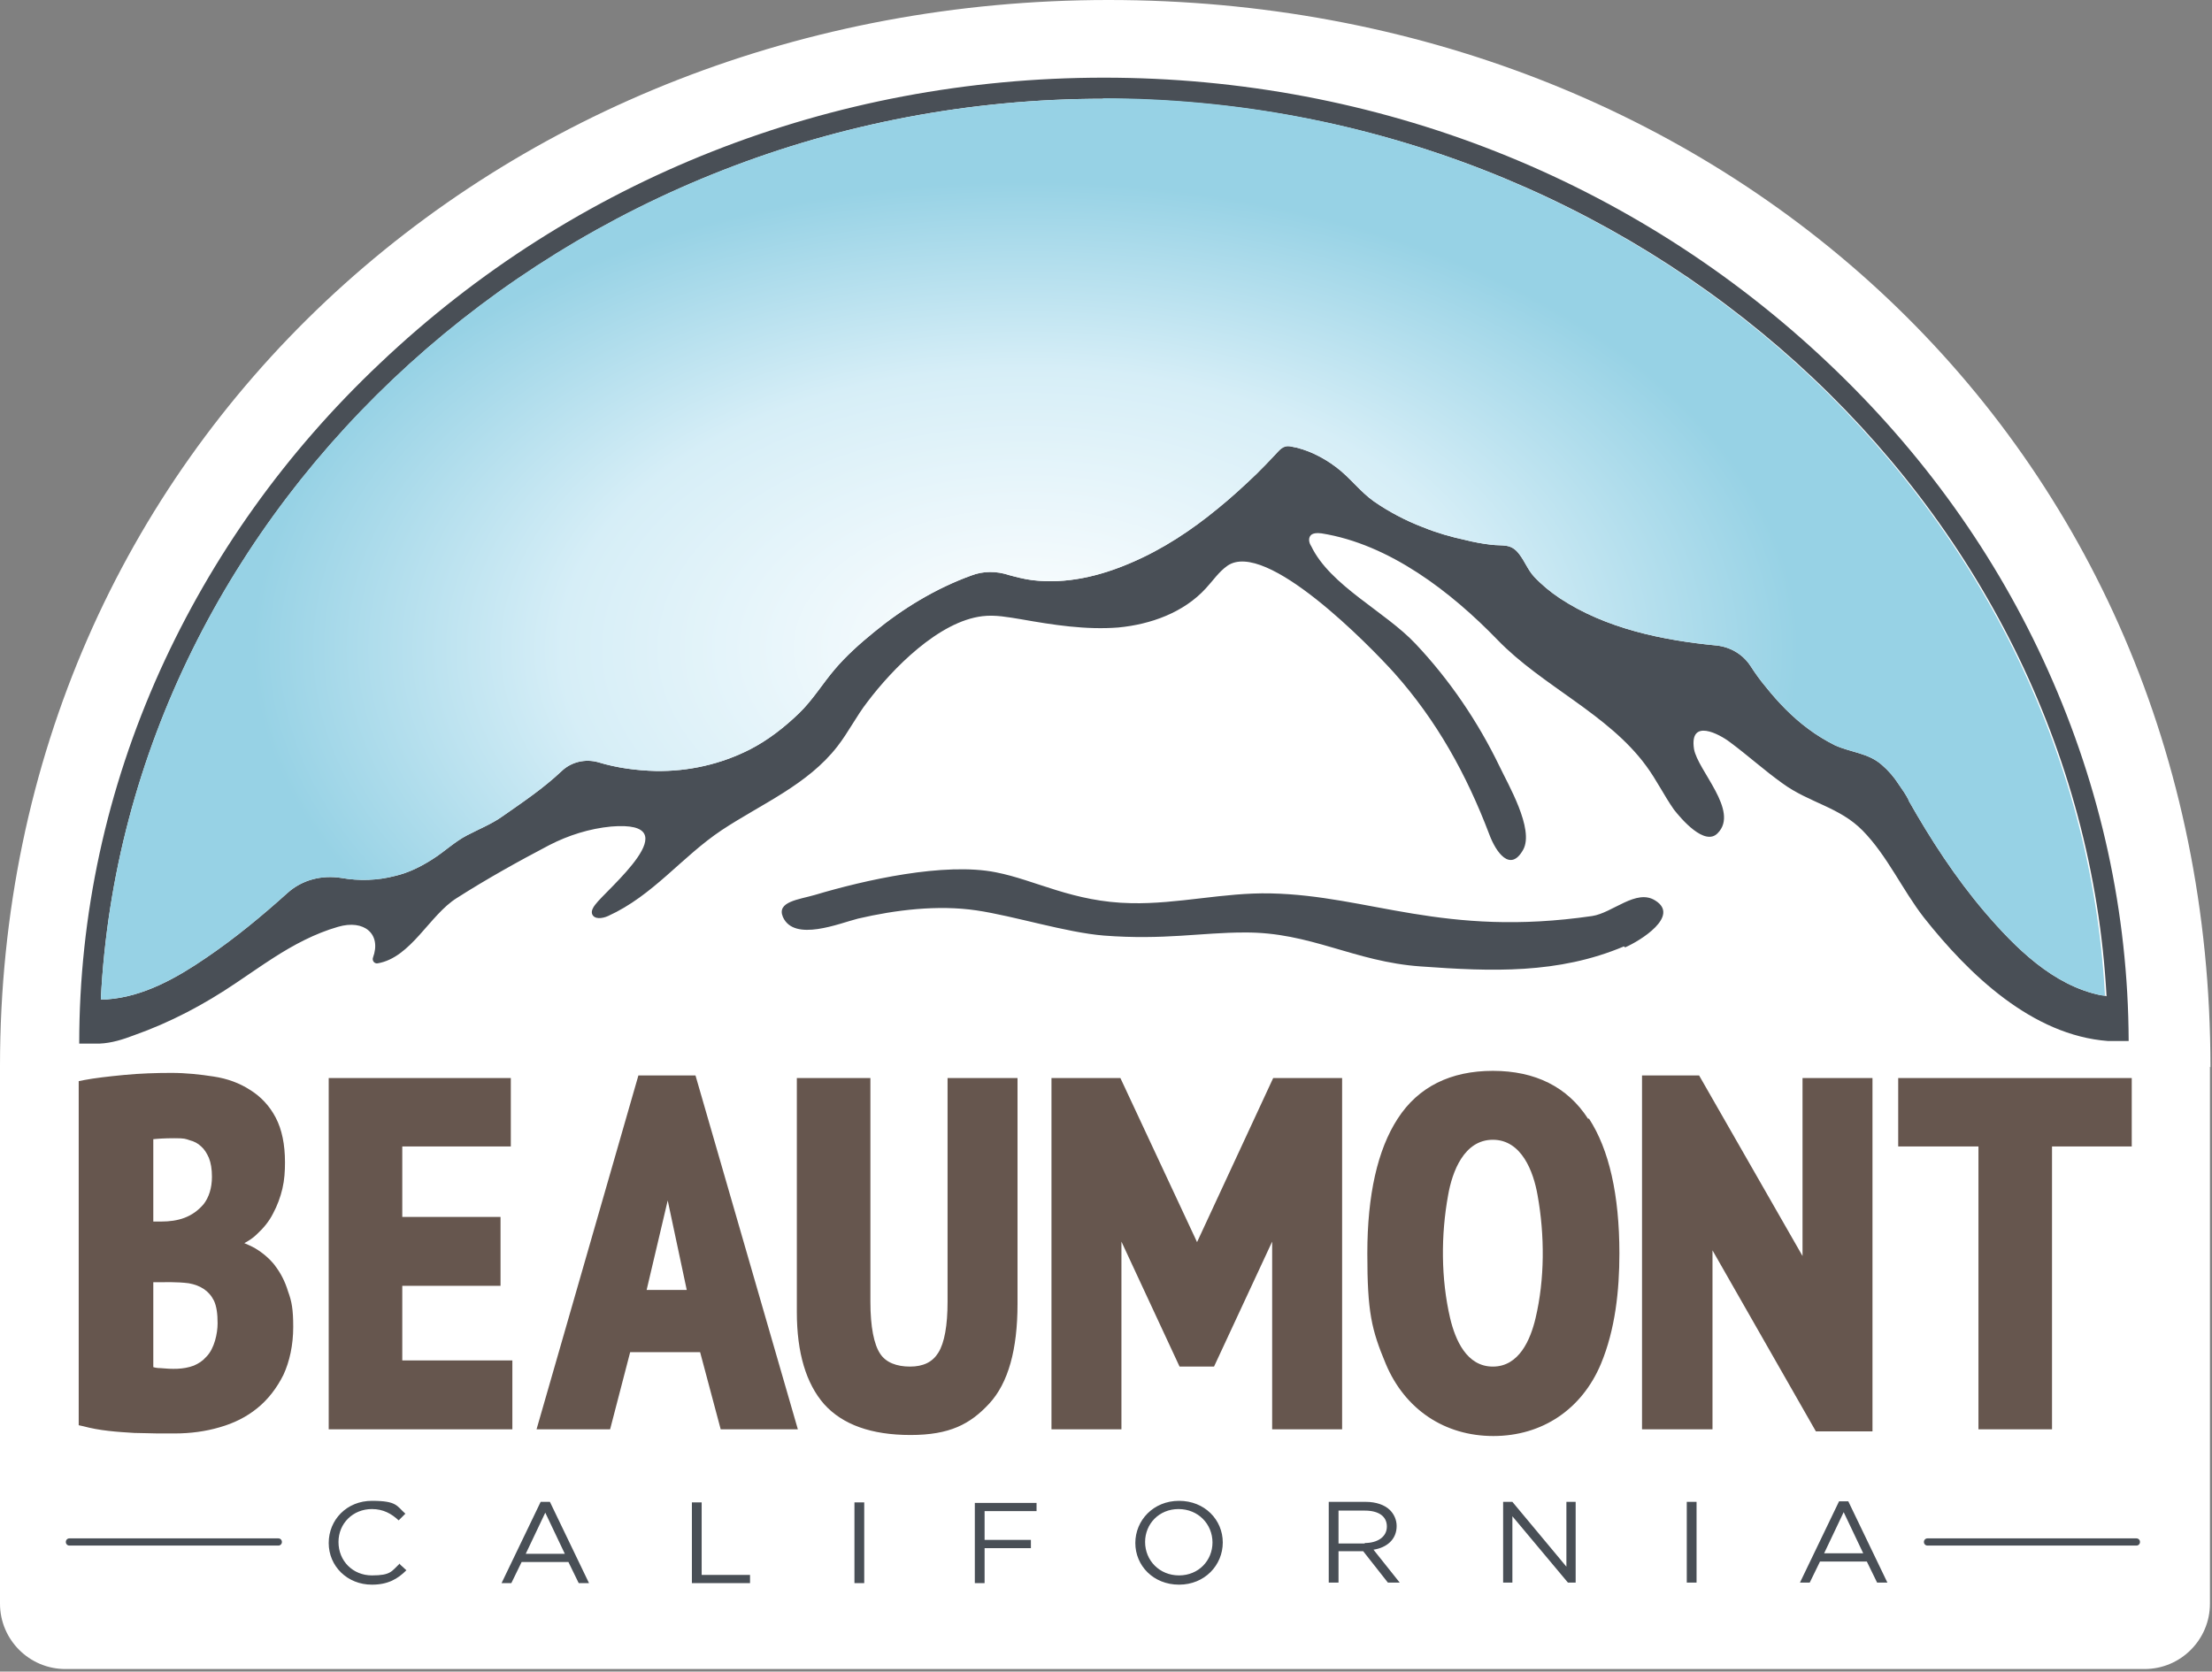
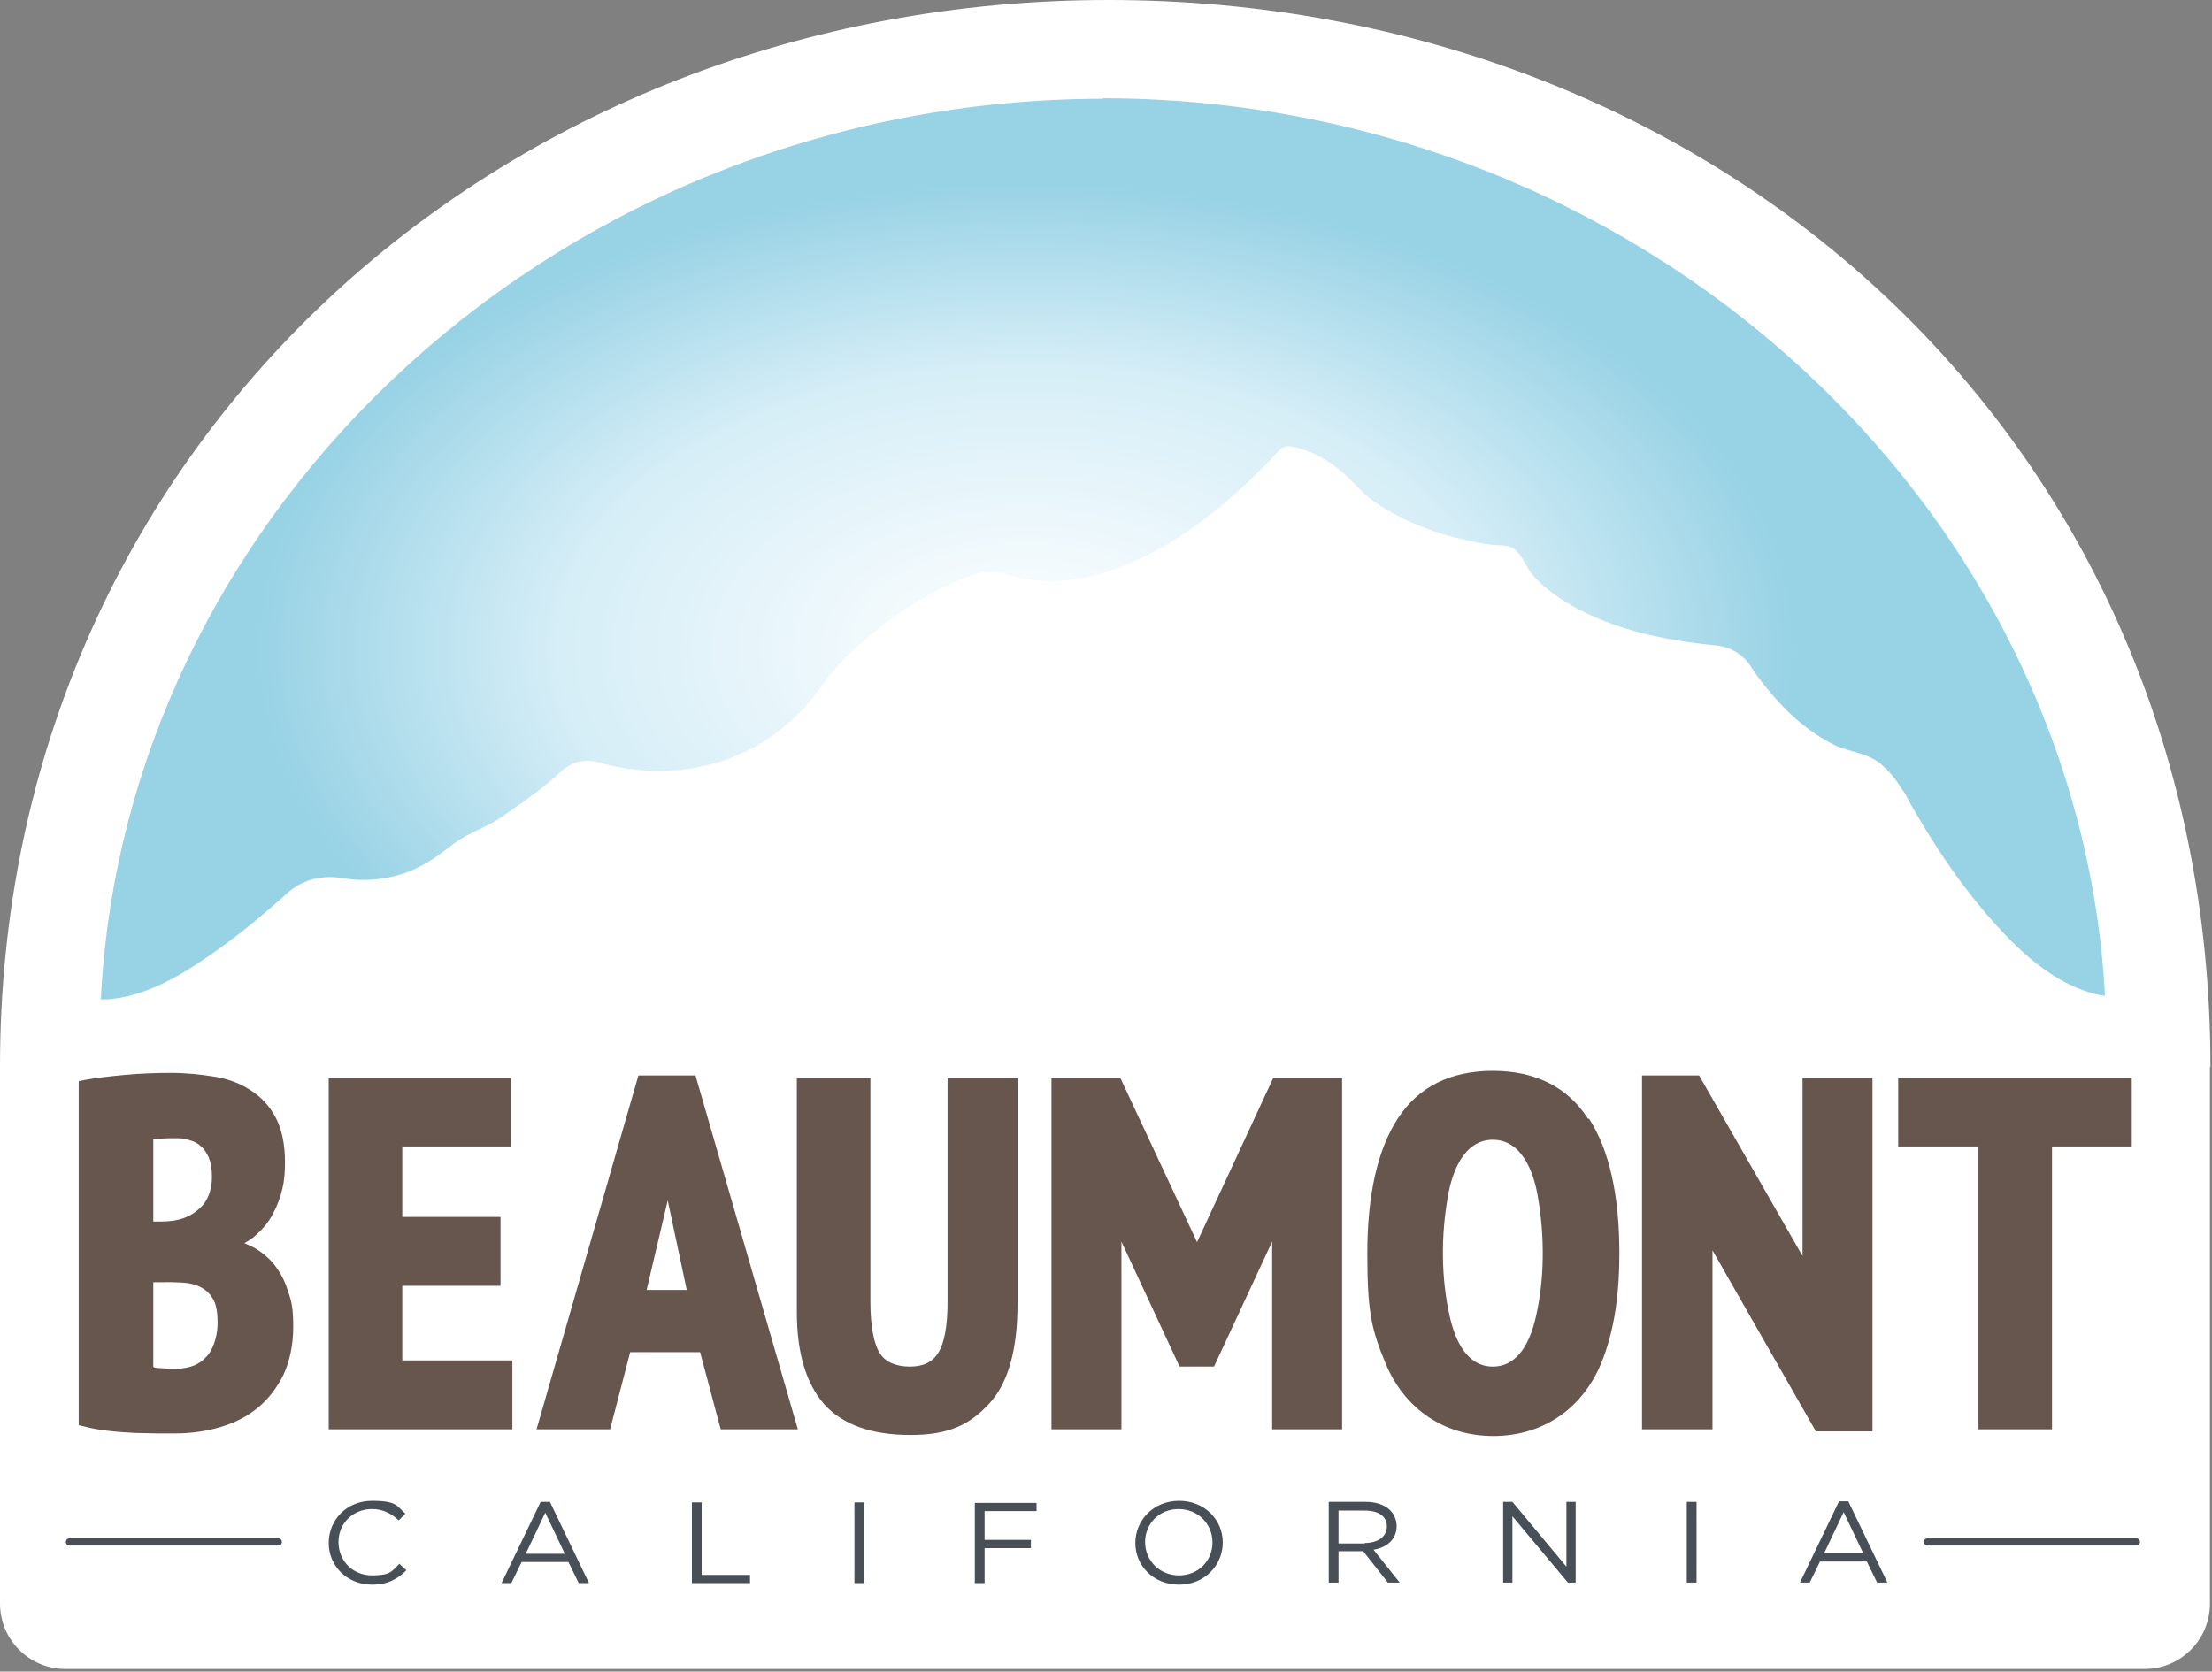
<svg xmlns="http://www.w3.org/2000/svg" width="430" height="325" viewBox="0 0 430 325" fill="none">
  <rect x="0" y="0" width="430" height="325" fill="#808080" stroke="none" />
  <g clip-path="url(#clip0_2_5)">
    <path d="M429.7 207.5C429.7 85.9 334.1 0 215.5 0C96.9 0 0 87.2 0 207.3V311.8C0 318.8 5.7 324.5 12.7 324.5H416.9C423.9 324.5 429.6 318.8 429.6 311.8V207.4L429.7 207.5Z" fill="white" />
    <path d="M77.8 304.2L79 305.3C77.3 307 75.4 308.1 72.3 308.1C67.5 308.1 63.9 304.5 63.9 300C63.9 295.5 67.4 291.8 72.3 291.8C77.2 291.8 77.1 292.8 78.8 294.3L77.5 295.6C76.1 294.3 74.5 293.4 72.3 293.4C68.6 293.4 65.8 296.2 65.8 299.8C65.8 303.5 68.6 306.3 72.3 306.3C76 306.3 76.1 305.5 77.7 304L77.8 304.2ZM106.9 292L114.5 307.8H112.5L110.5 303.7H101.4L99.4 307.8H97.5L105.1 292H106.9V292ZM109.8 302.1L106 294.1L102.2 302.1H109.8ZM136.4 292.1H134.5V307.8H145.8V306.2H136.4V292.1V292.1ZM166.1 307.8H168V292.1H166.1V307.8ZM189.5 307.8H191.4V301H200.4V299.4H191.4V293.8H201.5V292.2H189.5V307.9V307.8ZM237.7 299.9C237.7 304.3 234.2 308.1 229.2 308.1C224.2 308.1 220.7 304.4 220.7 300C220.7 295.6 224.2 291.8 229.2 291.8C234.2 291.8 237.7 295.5 237.7 299.9ZM235.7 299.9C235.7 296.3 232.9 293.4 229.1 293.4C225.3 293.4 222.6 296.3 222.6 299.8C222.6 303.4 225.4 306.3 229.2 306.3C233 306.3 235.7 303.4 235.7 299.9ZM267 301.3L272.1 307.7H269.8L265 301.6H260.2V307.7H258.3V292H265.5C267.5 292 269.2 292.6 270.2 293.6C271 294.4 271.5 295.5 271.5 296.7C271.5 299.3 269.6 300.9 267 301.3V301.3ZM265.3 300C267.8 300 269.6 298.8 269.6 296.8C269.6 294.8 268 293.7 265.3 293.7H260.2V300.1H265.3V300ZM304.5 304.6L294 292H292.2V307.7H294V294.8L304.8 307.7H306.3V292H304.5V304.6ZM327.9 307.7H329.8V292H327.9V307.7V307.7ZM359.3 291.9L366.9 307.7H364.9L362.9 303.6H353.8L351.8 307.7H349.9L357.5 291.9H359.3V291.9ZM362.2 302L358.4 294L354.6 302H362.2ZM54.1 299.1H13.5C13.1 299.1 12.8 299.4 12.8 299.8C12.8 300.2 13.1 300.5 13.5 300.5H54.1C54.5 300.5 54.8 300.2 54.8 299.8C54.8 299.4 54.5 299.1 54.1 299.1V299.1ZM415.3 299.1H374.7C374.3 299.1 374 299.4 374 299.8C374 300.2 374.3 300.5 374.7 300.5H415.3C415.7 300.5 416 300.2 416 299.8C416 299.4 415.7 299.1 415.3 299.1Z" fill="#494F56" />
    <path d="M369 209.6V222.9H384.6V277.9H398.9V222.9H414.4V209.6H369V209.6ZM53.5 246.1C52.4 244.7 51.1 243.6 49.6 242.7C48.9 242.3 48.2 242 47.5 241.7C48.4 241.2 49.2 240.7 49.9 240C51.2 238.8 52.3 237.5 53.1 235.9C53.9 234.4 54.5 232.8 54.9 231.1C55.3 229.4 55.4 227.7 55.4 226C55.4 222.5 54.8 219.6 53.6 217.3C52.4 215 50.7 213.2 48.6 211.9C46.6 210.6 44.2 209.7 41.5 209.3C38.9 208.9 36.2 208.6 33.3 208.6C30.4 208.6 27.2 208.7 24.1 209C21 209.3 18.4 209.6 16.3 210L15.3 210.2V277.1L16.2 277.3C17.7 277.7 19.3 278 21.1 278.2C22.8 278.4 24.5 278.5 26.1 278.6C27.7 278.6 29.3 278.7 30.6 278.7H34C37 278.7 40 278.3 42.7 277.5C45.5 276.7 47.9 275.5 50 273.8C52.1 272.1 53.8 269.9 55.1 267.3C56.3 264.7 57 261.5 57 258C57 254.5 56.7 253 56 251.1C55.4 249.1 54.5 247.4 53.4 246L53.5 246.1ZM29.7 221.5C30.6 221.4 31.9 221.3 33.9 221.3C35.9 221.3 36 221.4 36.9 221.7C37.7 221.9 38.5 222.3 39.1 222.9C39.7 223.4 40.2 224.2 40.6 225.1C41 226.1 41.2 227.3 41.2 228.8C41.2 231 40.6 232.8 39.6 234.1C37.4 236.7 34.6 237.5 31.3 237.5H29.8V221.5H29.7ZM40 263.9C39.4 264.6 38.6 265.1 37.7 265.5C35.6 266.3 33.4 266.2 31.2 266C30.6 266 30.1 265.9 29.8 265.8V249.3C32.1 249.3 34.4 249.2 36.7 249.5C38.9 249.9 40.6 250.9 41.6 252.9C42.1 254 42.3 255.4 42.3 257.3C42.3 259.2 41.7 262.2 40.1 263.8L40 263.9ZM308.7 217.5C304.7 211.3 298.4 208.2 290.2 208.2C282 208.2 275.7 211.3 271.7 217.5C267.8 223.5 265.8 232.3 265.8 243.7C265.8 255.1 266.6 258.5 269.4 265.2C273.1 274 280.8 279.2 290.3 279.2C299.8 279.2 307.5 274 311.2 265.2C314 258.5 314.8 250.9 314.8 243.7C314.8 232.3 312.8 223.5 308.9 217.5H308.7ZM298.5 256.3C297.5 260.5 295.3 265.7 290.2 265.7C285.1 265.7 282.9 260.5 281.9 256.3C280.1 248.6 280.1 240.1 281.5 232.4C282.3 227.8 284.6 221.6 290.2 221.6C295.8 221.6 298.1 227.8 298.9 232.4C300.3 240.2 300.3 248.7 298.5 256.3ZM78.2 264.5V250H97.3V236.6H78.2V222.9H99.3V209.6H63.9V277.9H99.6V264.5H78.2ZM184.2 209.6V253.1C184.2 257.7 183.6 261.1 182.4 263C181.3 264.8 179.5 265.7 176.9 265.7C174.3 265.7 172.2 264.9 171.1 263.2C169.9 261.4 169.2 258 169.2 253.1V209.6H154.9V255.1C154.9 263 156.7 269 160.2 273C163.8 277 169.4 279 177 279C184.6 279 188.6 276.9 192.3 272.9C196 268.9 197.8 262.4 197.8 253.5V209.6H184.1H184.2ZM350.4 209.6V244.2L330.3 209.1H319.2V277.9H332.9V243.1L353 278.3H364V209.6H350.4V209.6ZM247.5 209.6L232.7 241.5L217.8 209.6H204.4V277.9H218V241.4L229.3 265.7H236L247.3 241.4V277.9H260.9V209.6H247.5V209.6ZM135.3 209.1H124.1L104.3 277.9H118.6L122.5 262.9H136.1L140.1 277.9H155.1L135.2 209.1H135.3ZM125.7 250.8L129.8 233.4L133.5 250.8H125.7V250.8Z" fill="#66564E" />
-     <path d="M315.7 184C302.9 189.4 290 188.9 276.2 187.9C263.2 187 254.8 181.2 241.9 181.3C233.5 181.3 226.3 182.8 214.6 181.9C207.2 181.3 197.2 178.1 189.8 177C182.3 175.9 174.1 176.9 166.8 178.6C163.2 179.5 154.4 183.2 152.2 178.3C150.9 175.3 155.3 174.9 158.4 174C168.1 171.1 183.6 167.6 193.6 169.6C201.3 171.1 208.6 175.4 219.9 175.6C229 175.8 237.9 173.5 247 173.7C266.2 174.1 280.6 182.3 309.5 178.1C313.5 177.5 318.1 172.7 321.8 175.1C326.6 178.1 318.9 182.9 315.9 184.2L315.7 184ZM413.8 202.4H409.8C395 201.3 382.7 189.4 374 178.4C369.8 173 366.9 166.4 362.1 161.5C357.6 156.9 351.7 156.1 346.5 152.3C343 149.8 339.8 146.9 336.3 144.3C334.2 142.7 328.4 139.6 329.3 145.6C330 149.8 338.2 157.7 333.9 162C331.4 164.6 326.8 159.2 325.4 157.4C323.5 154.7 322 151.6 320 148.9C312.6 138.8 299.8 133.4 291.1 124.4C282.1 115.1 270.1 105.8 256.9 103.7C256.1 103.6 255.1 103.6 254.7 104.2C254.3 104.8 254.5 105.6 254.9 106.2C258.6 113.9 269.3 118.9 275.2 125.2C281.8 132.2 287.3 140.3 291.5 149C293.1 152.4 298.3 161.2 296.1 165.2C293.6 169.7 290.8 165.7 289.5 162.2C285.1 150.6 279.3 140.1 271 130.8C266.3 125.6 246.1 104.8 238.6 110C236.9 111.2 235.8 112.9 234.4 114.4C230.1 119.1 223.7 121.4 217.4 122C211.1 122.5 204.7 121.5 198.5 120.4C196 120 193.5 119.5 191 119.8C182.5 120.8 173.5 130 168.6 136.5C166.5 139.2 164.9 142.4 162.8 145.1C157 152.6 148 156.3 140.3 161.4C132.5 166.6 127 174.1 118.2 178.1C117.1 178.6 115.5 178.8 115.1 177.7C114.9 177.1 115.3 176.4 115.7 175.9C117.8 173 134.5 159.4 118.8 160.7C114.6 161.1 110.5 162.4 106.8 164.3C100.7 167.5 94.6 170.9 88.8 174.6C83.5 177.9 79.9 186.2 73.4 187.3C72.8 187.4 72.3 186.8 72.5 186.2C74.2 181.6 70.8 178.7 65.7 180.2C61.2 181.5 57.1 183.7 53.2 186.2C50.7 187.8 48.3 189.5 45.9 191.1C39.7 195.3 33.1 198.8 26 201.3C23.9 202.1 21.7 202.8 19.4 202.9H15.4C15.4 177.9 20.7 153.5 31.1 130.4C41.2 108.1 55.5 88 73.8 70.7C111.6 34.8 161.6 15.1 214.6 15.1C267.6 15.1 317.6 34.8 355.4 70.6C373.7 87.9 388.1 108 398.1 130.3C408.4 153.2 413.7 177.5 413.8 202.3V202.4ZM409.5 193.7C404.3 97.9 319 19.2 214.5 19.2C110 19.2 24.4 98.2 19.6 194.3H20.8C27.9 193.8 34.4 190.1 40.1 186.2C45.7 182.4 50.9 178.1 55.9 173.6C58.8 171 62.6 170.1 66.4 170.7C69.8 171.3 73.4 171.2 76.8 170.3C79.4 169.7 81.8 168.5 84 167.1C86.4 165.6 88.3 163.7 90.8 162.4C93.1 161.2 95.6 160.2 97.7 158.7C101.7 155.9 105.6 153.3 109.2 149.9C111.1 148.1 113.8 147.5 116.3 148.2C119.9 149.3 123.7 149.8 127.5 149.9C133.8 150 140.1 148.6 145.8 145.7C149.3 143.9 152.5 141.4 155.3 138.7C158 136.1 159.9 132.9 162.3 130.1C164.5 127.5 167.2 125.1 169.9 122.9C175.5 118.3 181.9 114.4 188.8 111.9C191.1 111 193.7 111 196.1 111.8C197.6 112.2 199.1 112.6 200.7 112.8C207.3 113.6 213.9 112 219.9 109.4C226 106.8 231.6 103.1 236.7 98.9C239.3 96.8 241.8 94.5 244.2 92.2C245.4 91 246.6 89.8 247.7 88.6C248.7 87.6 249.3 86.5 250.9 86.8C254 87.3 257.2 88.9 259.7 90.8C262.4 92.8 264.4 95.6 267.1 97.5C270 99.5 273.2 101.2 276.6 102.5C279.3 103.6 282.1 104.4 284.9 105C286.5 105.4 288.1 105.7 289.8 105.9C292.2 106.2 293.7 105.6 295.3 107.7C296.4 109.1 297 110.8 298.2 112.1C299.7 113.7 301.4 115.1 303.2 116.3C312.1 122.2 323.2 124.5 333.7 125.5C336.4 125.8 338.8 127.2 340.3 129.5C341.2 130.9 342.2 132.3 343.3 133.6C345.7 136.6 348.4 139.4 351.5 141.7C353.1 142.9 354.9 144 356.7 144.9C359.8 146.3 363.2 146.4 365.8 148.7C367.1 149.8 368.2 151.1 369.1 152.5C369.8 153.5 370.5 154.5 371 155.5V155.6C375.3 163.2 380.1 170.6 385.8 177.3C391.8 184.3 399.1 191.6 408.4 193.5C408.7 193.5 409 193.6 409.2 193.6L409.5 193.7Z" fill="#494F56" />
    <path d="M214.6 19.2C109.8 19.2 24.4 98.2 19.6 194.3H20.8C27.9 193.8 34.4 190.1 40.1 186.2C45.7 182.4 50.9 178.1 55.9 173.6C58.8 171 62.6 170.1 66.4 170.7C69.8 171.3 73.4 171.2 76.8 170.3C79.4 169.7 81.8 168.5 84 167.1C86.4 165.6 88.3 163.7 90.8 162.4C93.1 161.2 95.6 160.2 97.7 158.7C101.7 155.9 105.6 153.3 109.2 149.9C111.1 148.1 113.8 147.5 116.3 148.2C119.9 149.3 123.7 149.8 127.5 149.9C133.8 150 140.1 148.6 145.8 145.7C149.3 143.9 152.5 141.4 155.3 138.7C158 136.1 159.9 132.9 162.3 130.1C164.5 127.5 167.2 125.1 169.9 122.9C175.5 118.3 181.9 114.4 188.8 111.9C191.1 111 193.7 111 196.1 111.8C197.6 112.2 199.1 112.6 200.7 112.8C207.3 113.6 213.9 112 219.9 109.4C226 106.8 231.6 103.1 236.7 98.9C239.3 96.8 241.8 94.5 244.2 92.2C245.4 91 246.6 89.8 247.7 88.6C248.7 87.6 249.3 86.5 250.9 86.8C254 87.3 257.2 88.9 259.7 90.8C262.4 92.8 264.4 95.6 267.1 97.5C270 99.5 273.2 101.2 276.6 102.5C279.3 103.6 282.1 104.4 284.9 105C286.5 105.4 288.1 105.7 289.8 105.9C292.2 106.2 293.7 105.6 295.3 107.7C296.4 109.1 297 110.8 298.2 112.1C299.7 113.7 301.4 115.1 303.2 116.3C312.1 122.2 323.2 124.5 333.7 125.5C336.4 125.8 338.8 127.2 340.3 129.5C341.2 130.9 342.2 132.3 343.3 133.6C345.7 136.6 348.4 139.4 351.5 141.7C353.1 142.9 354.9 144 356.7 144.9C359.8 146.3 363.2 146.4 365.8 148.7C367.1 149.8 368.2 151.1 369.1 152.5C369.8 153.5 370.5 154.5 371 155.5V155.6C375.3 163.2 380.1 170.6 385.8 177.3C391.8 184.3 399.1 191.6 408.4 193.5C408.7 193.5 409 193.6 409.2 193.6C404 97.8 318.7 19.1 214.2 19.1L214.6 19.2Z" fill="url(#paint0_radial_2_5)" />
  </g>
  <defs>
    <radialGradient id="paint0_radial_2_5" cx="0" cy="0" r="1" gradientUnits="userSpaceOnUse" gradientTransform="translate(199.3 126.1) scale(151.1 90.66)">
      <stop stop-color="white" />
      <stop offset="0.6" stop-color="#D6EEF7" />
      <stop offset="1" stop-color="#97D2E5" />
    </radialGradient>
    <clipPath id="clip0_2_5">
      <rect width="429.7" height="324.6" fill="white" />
    </clipPath>
  </defs>
</svg>